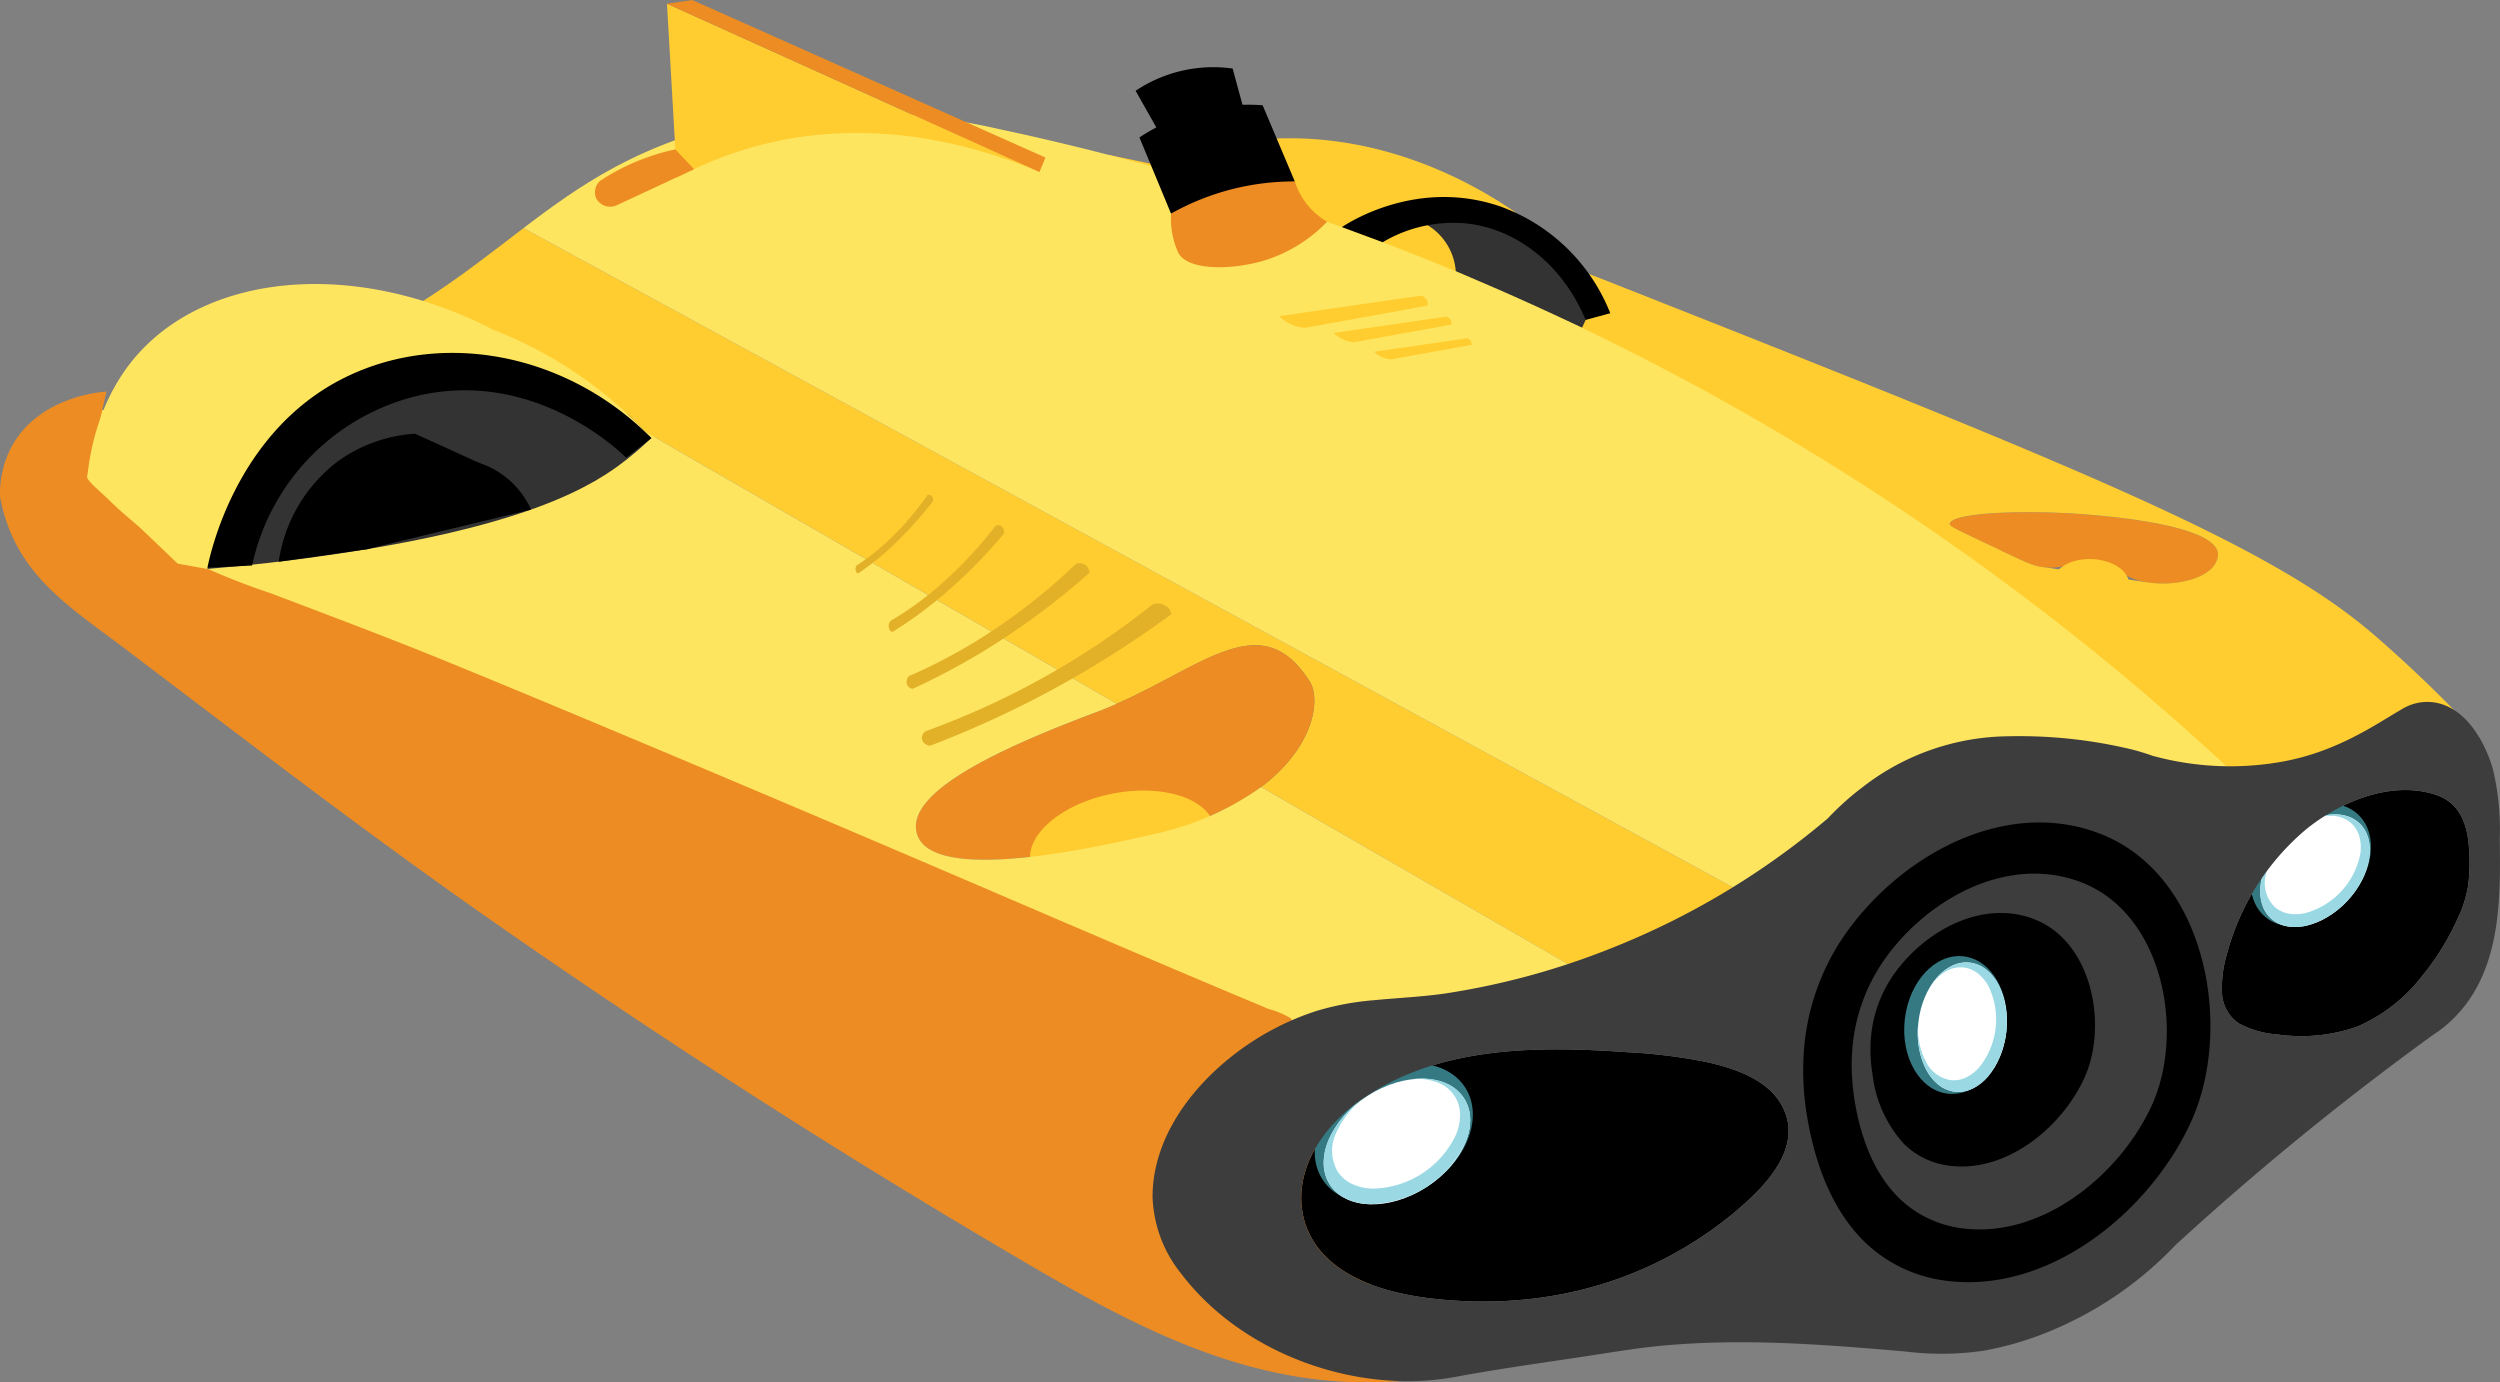
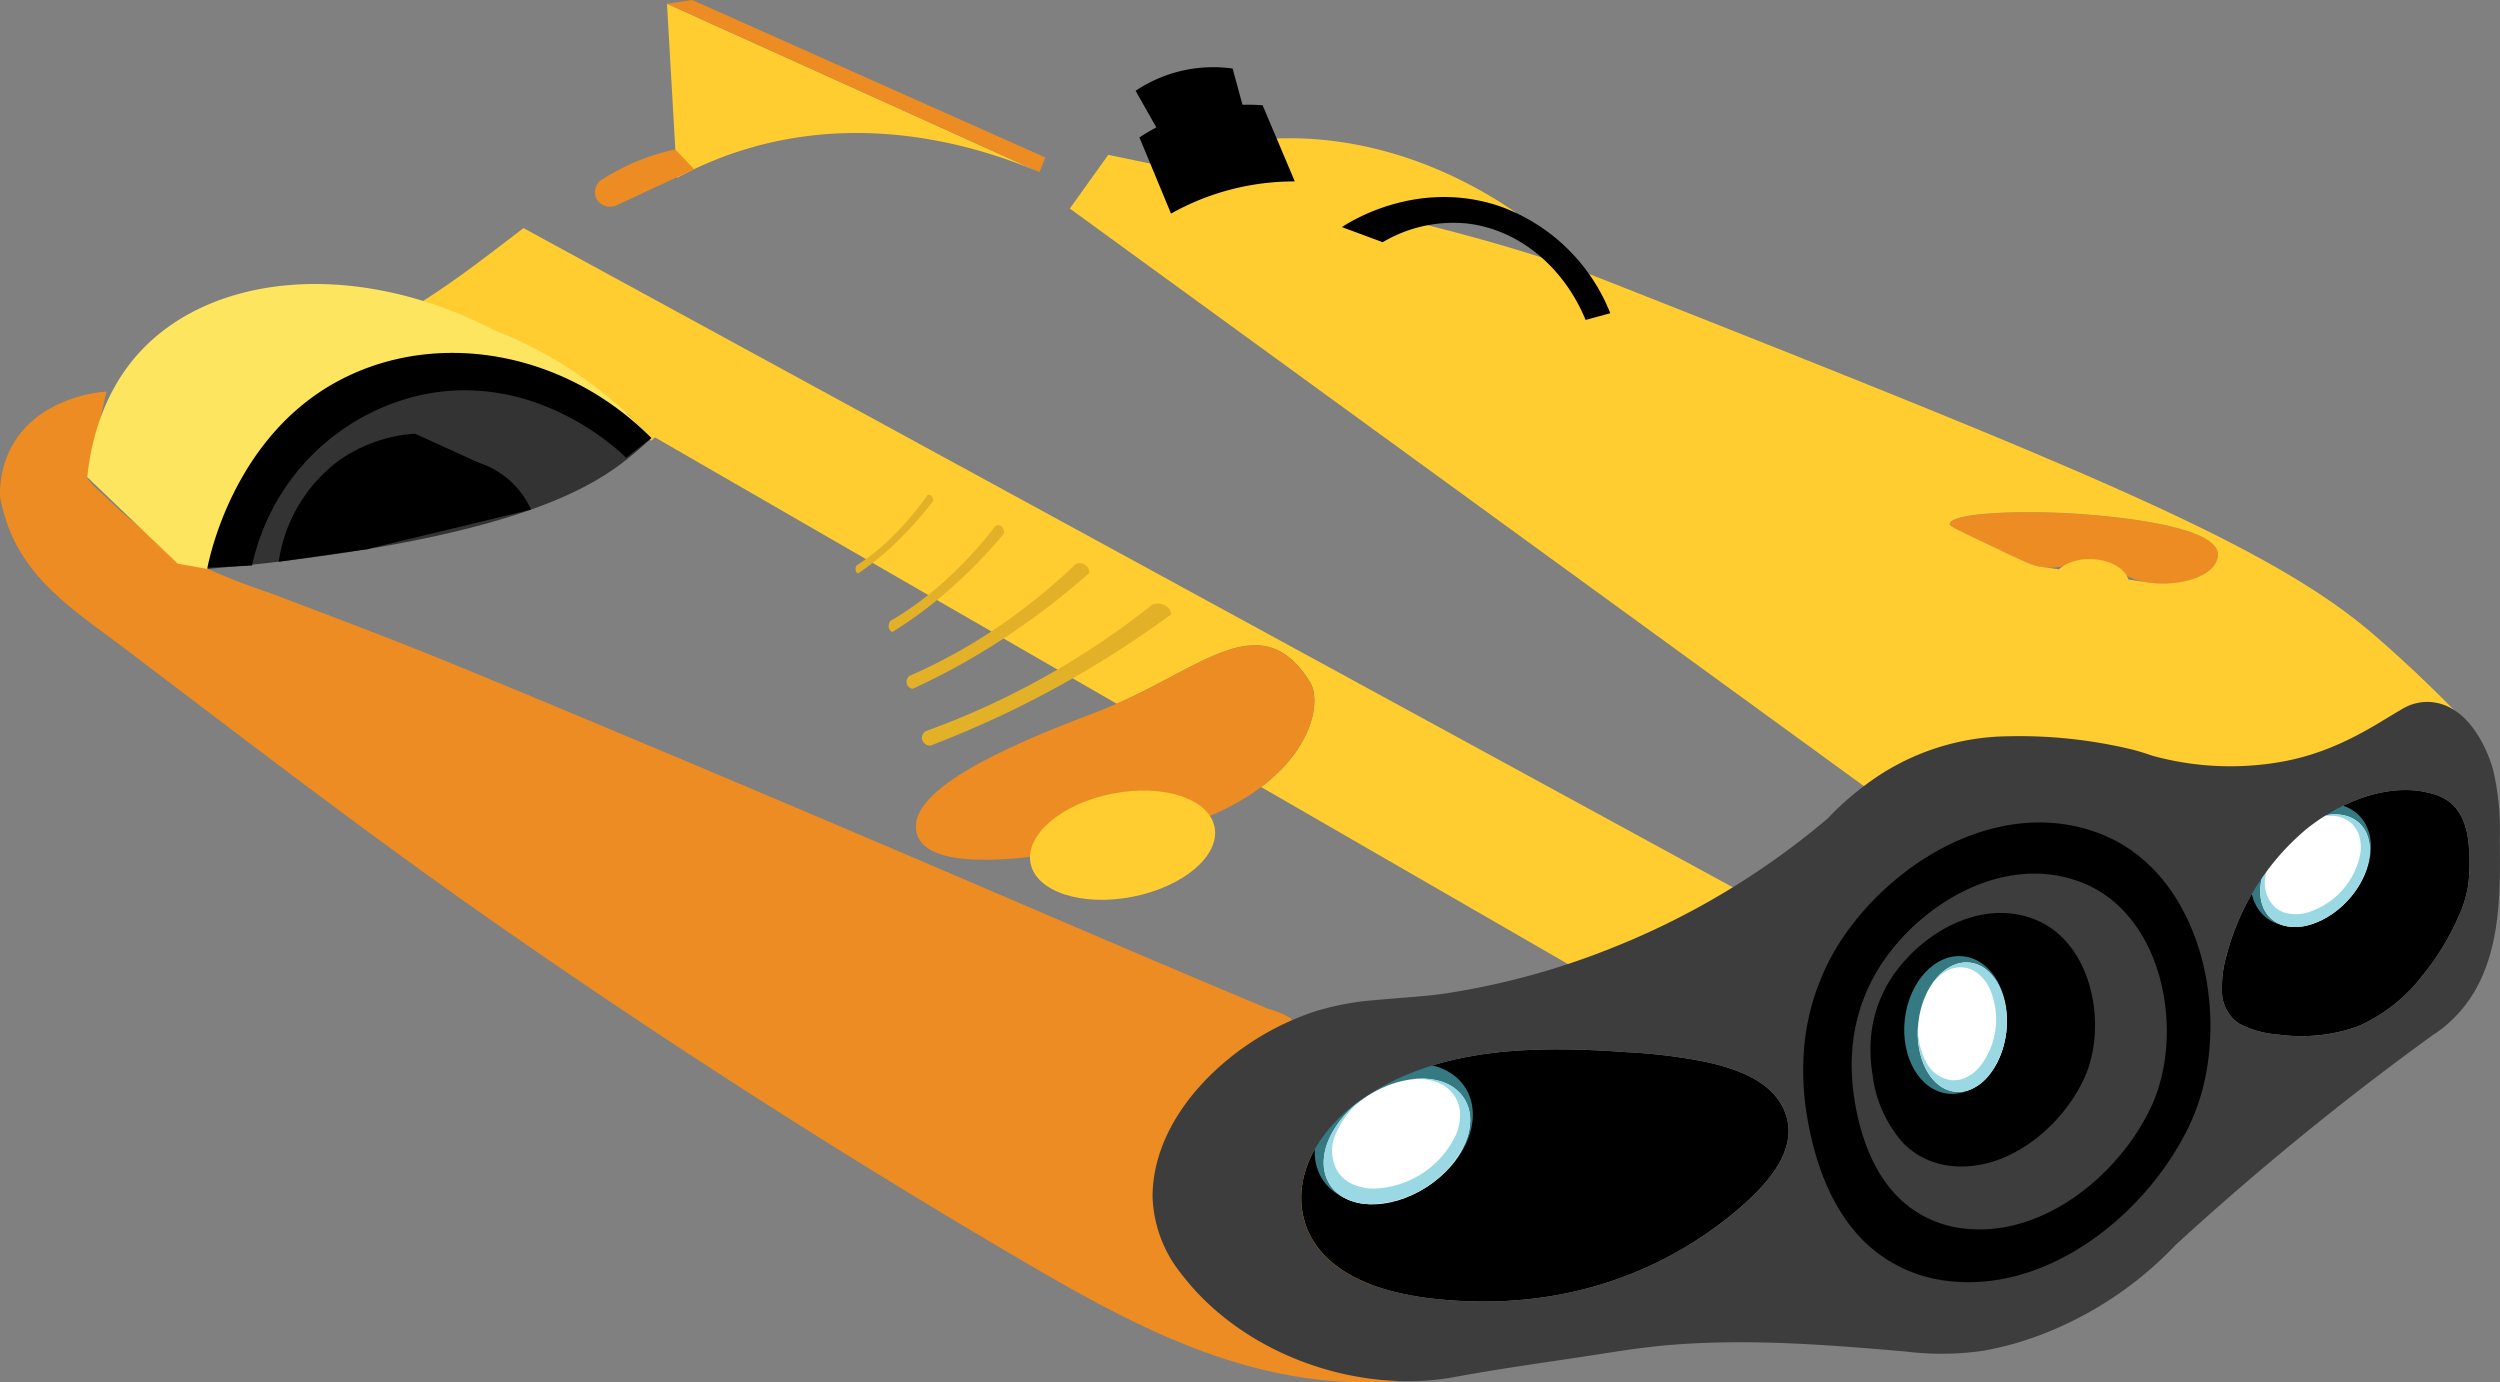
<svg xmlns="http://www.w3.org/2000/svg" width="291.182" height="161.005" viewBox="0 0 291.182 161.005">
  <rect x="0" y="0" width="291.182" height="161.005" fill="#808080" stroke="none" />
  <g id="Group_28192" data-name="Group 28192" transform="translate(0 0)">
    <g id="Group_28121" data-name="Group 28121" transform="translate(0 0)">
      <g id="Layer_1" data-name="Layer 1">
        <path id="Path_47663" data-name="Path 47663" d="M169.134,47.36l142.314,77.577-18.81,9.211-37.591-21.687h0c6.176-4.65,6.984-10.21,5.66-12.3-5.526-8.734-12.229-1.9-22.473,2.6L184.056,71.51l-.09-.05L157.18,56.01c4.538-2.872,8.257-5.84,11.954-8.65Z" transform="translate(-108.159 -20.792)" fill="#ffcd2f" />
        <path id="Path_47664" data-name="Path 47664" d="M70.9,208.086c.693,4.062,2.143,8.261,5.116,11.235a12.932,12.932,0,0,0,7.505,3.638c9.367,1.232,18.488-6.25,22.24-14.334,3.833-8.261,1.667-21.5-7.116-25.85a13.03,13.03,0,0,0-1.2-.521c-8.72-3.306-18.241,2.166-23.18,9.315a21.255,21.255,0,0,0-3.707,11.2,25.348,25.348,0,0,0,.344,5.311Z" transform="translate(145.087 -79.581)" fill="#3d3d3d" />
        <path id="Path_47665" data-name="Path 47665" d="M6.84,187.529a4.489,4.489,0,0,0,2.014,3.725,11.525,11.525,0,0,0,4.521,1.262,19.669,19.669,0,0,0,9.228-.926,19.085,19.085,0,0,0,7.551-5.9,29.818,29.818,0,0,0,4.2-6.833,13.658,13.658,0,0,0,1.161-3.742,21.852,21.852,0,0,0,.073-4.572c-.2-2.569-1.094-4.993-3.719-5.907-5.2-1.806-11.276.746-15.292,4.028A28.669,28.669,0,0,0,7.4,183.193a13.433,13.433,0,0,0-.555,4.342Z" transform="translate(251.962 -72.019)" />
        <path id="Path_47666" data-name="Path 47666" d="M65,110.831c3.276,1.543,3.826,1.79,4.836,1.924,2.625.353,3.136-.729,5.705-.595,3.2.168,3.214,1.89,6.631,2.4,3.226.482,7.265-.454,8.005-2.6a1.726,1.726,0,0,0,.118-.8c-.393-3.242-12.347-4.263-14.843-4.477-7.467-.634-16.257-.281-16.392,1.066-.022.224.213.376,5.941,3.074Z" transform="translate(168.036 -46.707)" fill="#ed8c22" />
        <ellipse id="Ellipse_1668" data-name="Ellipse 1668" cx="4.465" cy="2.855" rx="4.465" ry="2.855" transform="translate(247.894 70.975) rotate(-178.03)" fill="#ffcd2f" />
        <path id="Path_47667" data-name="Path 47667" d="M9.6,32.146c23.651,4.931,43.6,8.97,57.438,14.434,56.765,22.4,77.953,31.039,90.109,41.579A154.2,154.2,0,0,1,169.1,99.715a53.4,53.4,0,0,0-25.771,6.176c-6.025,3.192-15.4-1.481-23.914-1.027-7.45.4-14.243,6.305-17.587,3.871Q53.473,73.571,5.12,38.4L9.6,32.14ZM113.545,78.224c3.276,1.543,3.826,1.789,4.836,1.924,2.625.353,8.919,1.3,12.336,1.8,3.226.482,7.265-.454,8.005-2.6a1.726,1.726,0,0,0,.118-.8c-.393-3.242-12.347-4.263-14.843-4.477-7.467-.634-16.257-.28-16.392,1.066-.022.224.213.376,5.941,3.074Z" transform="translate(119.486 -14.11)" fill="#ffcd2f" />
-         <path id="Path_47668" data-name="Path 47668" d="M206.745,57.26l-14.709-6.58a6.867,6.867,0,0,0-3.276-5.369c.841-.617,1.677-1.234,2.519-1.851l9.716,2.429,7.057,8.538-1.313,2.839Z" transform="translate(-22.479 -19.08)" fill="#333" />
        <path id="Path_47669" data-name="Path 47669" d="M247.27,37.374c-4.2-2.9-15.825-10.064-30.809-8.431a41.416,41.416,0,0,0-11.651,3.04L227,39.057Z" transform="translate(-70.701 -12.602)" fill="#ffcd2f" />
        <path id="Path_47670" data-name="Path 47670" d="M380.161,80.876a13.263,13.263,0,0,0,2.76-3.22A14.837,14.837,0,0,0,384.6,67.3a28.4,28.4,0,0,1-8.673,9.75l4.23,3.826Z" transform="translate(-304.309 -29.547)" fill="#ffcd2f" />
        <path id="Path_47671" data-name="Path 47671" d="M246.815,156c1.554,4.9,15.371,2.844,27.42,0,17.592-4.157,20.251-14.737,18.3-17.816-5.941-9.385-13.233-.791-24.823,3.562C256.385,146,245.272,151.128,246.815,156Z" transform="translate(-139.997 -58.814)" fill="#ed8c22" />
        <ellipse id="Ellipse_1669" data-name="Ellipse 1669" cx="6.12" cy="10.922" rx="6.12" ry="10.922" transform="translate(121.213 106.554) rotate(-101.13)" fill="#ffcd2f" />
        <g id="Group_13124" data-name="Group 13124" transform="translate(4.423 12.946)">
          <path id="Path_47672" data-name="Path 47672" d="M285.3,161.333c-12.05,2.844-25.867,4.9-27.421,0-1.543-4.869,9.576-10,20.9-14.254.8-.3,1.582-.628,2.345-.959l16.812,9.7a33.609,33.609,0,0,1-12.644,5.514Z" transform="translate(-155.489 -77.097)" fill="none" />
          <path id="Path_47673" data-name="Path 47673" d="M384.353,90.387l-.073-.067.09.05Z" transform="translate(-312.902 -52.599)" fill="none" />
-           <path id="Path_47674" data-name="Path 47674" d="M74.906,26.473c7.741-2.816,20.027-5.312,37.793-1.3a303.228,303.228,0,0,1,67.109,22.775,304.289,304.289,0,0,1,75.827,51.441l-34.5,4.336-21.541,10.552L57.28,36.7c5.172-3.932,10.311-7.562,17.626-10.221Z" transform="translate(-0.728 -23.078)" fill="#fee560" />
-           <path id="Path_47675" data-name="Path 47675" d="M195.888,75.542a89.483,89.483,0,0,0,26.837-6.294A78.691,78.691,0,0,0,235.3,62.78l26.786,15.449.073.067.017-.017,54.179,31.252c-.763.337-1.543.656-2.345.959-11.332,4.258-22.445,9.385-20.9,14.254,1.554,4.9,15.371,2.844,27.42,0a33.608,33.608,0,0,0,12.644-5.514l37.591,21.687-16.257,7.96L327.672,155.4,200.892,95.154,190.71,82.38l5.183-6.849Z" transform="translate(-190.71 -40.509)" fill="#fee560" />
        </g>
        <path id="Path_47676" data-name="Path 47676" d="M384.32,95.9c5.284-.449,9.649-.987,12.734-1.414,24.778-3.422,32.436-8.42,36.166-11.371,1.273-1.01,2.25-1.907,2.839-2.463L433.433,78l-13.419-7.865-20.4-2.642L387.074,81.211Z" transform="translate(-360.19 -29.63)" fill="#333" />
        <path id="Path_47677" data-name="Path 47677" d="M391.7,97a25.931,25.931,0,0,1,19.2-19.752c13.789-3.265,23.864,6.687,24.374,7.208.976-.769,1.952-1.531,2.928-2.3l-2.7-2.726s-7.551-5.155-7.826-5.268S414.422,70.91,414.2,70.91s-17.441,1.543-17.609,1.593-12.162,18.6-12.268,18.765,1.318,5.5,1.318,5.5l.174.511L391.7,97Z" transform="translate(-362.338 -31.132)" />
        <path id="Path_47678" data-name="Path 47678" d="M392.032,196.568q-1.994.135-4.1.129c-15.6-.1-28.727-7.657-41.781-15.354q-22.585-13.312-44.384-27.9-8.28-5.537-16.442-11.259c-14.288-10.013-28.065-20.638-41.972-31.162-5.385-4.073-10.961-7.556-13.368-14.2a19.933,19.933,0,0,1-.881-3.3,11.679,11.679,0,0,1,1.358-5.817c3.164-5.823,10.406-6.367,11.034-6.406l-2.233,9.974c-.078.359,1.924,2.064,2.216,2.35.937.931,1.919,1.823,2.934,2.67a41.273,41.273,0,0,0,7.152,4.875,83.188,83.188,0,0,0,9.054,3.618c6.877,2.614,13.738,5.183,20.554,7.971s13.34,5.509,19.993,8.3q13.733,5.756,27.432,11.59c14.277,6.07,28.509,12.252,42.8,18.271l5.441,2.289a9.632,9.632,0,0,1,2.6,1.094,6.244,6.244,0,0,1,.869,2.429q1.666,5.663,3.332,11.32l6.664,22.635c.163.544,1.47,5.885,1.733,5.885Z" transform="translate(-229.1 -35.693)" fill="#ed8c22" />
        <path id="Path_47679" data-name="Path 47679" d="M347.12,20.382c-6.12-2.6-19.5-7.141-34.242-2.659a43.608,43.608,0,0,0-7.977,3.327Q304.32,10.91,303.74.77l43.386,19.617Z" transform="translate(-226.054 -0.338)" fill="#ffcd2f" />
        <path id="Path_47680" data-name="Path 47680" d="M302.52.432,305.465,0,346.6,18.349l-.69,1.694Z" transform="translate(-224.839)" fill="#ed8c22" />
        <path id="Path_47681" data-name="Path 47681" d="M431.628,64.31c-15.87-8.2-32.733-6.676-41.254,2.642-1.739,1.9-5.223,6.412-6.064,14.512l10.535,10.075,3.433.617c.331-1.728,3.371-15.943,15.892-22.22,11.343-5.694,25.934-3,35.852,6.973a49.063,49.063,0,0,0-18.394-12.6Z" transform="translate(-374.148 -25.889)" fill="#fee560" />
        <path id="Path_47682" data-name="Path 47682" d="M443.369,93.483l-7.534-3.433A17.234,17.234,0,0,0,426.8,93.3a17.876,17.876,0,0,0-6.844,11.663q5.276-.749,10.546-1.5Z" transform="translate(-387.494 -39.535)" />
        <path id="Path_47683" data-name="Path 47683" d="M409.312,105.79a10.056,10.056,0,0,1,19.219-4.628" transform="translate(-366.676 -41.806)" />
        <path id="Path_47684" data-name="Path 47684" d="M384.829,31.02c-.645.135-1.313.3-2,.51a25.7,25.7,0,0,0-6.777,3.164,1.807,1.807,0,0,0-.454,2,1.843,1.843,0,0,0,2.39.841l9.026-4.207-2.182-2.306Z" transform="translate(-306.172 -13.619)" fill="#ed8c22" />
-         <path id="Path_47685" data-name="Path 47685" d="M258.463,37.356a8.568,8.568,0,0,0,1.212,2.384,8.442,8.442,0,0,0,2.547,2.311,17.2,17.2,0,0,1-7.068,4.437c-3.753,1.189-9.032,1.335-10.232-.769A9.045,9.045,0,0,1,244.315,44a9.727,9.727,0,0,1-.269-2.889,16.16,16.16,0,0,1,14.423-3.747Z" transform="translate(-107.653 -16.224)" fill="#ed8c22" />
        <path id="Path_47686" data-name="Path 47686" d="M268.827,30.677a29.243,29.243,0,0,0-14.417,3.747q-1.834-4.434-3.68-8.869a22.732,22.732,0,0,1,14.35-3.747Q266.956,26.242,268.827,30.677Z" transform="translate(-118.018 -9.545)" />
        <path id="Path_47687" data-name="Path 47687" d="M273.824,19.37q-.715-2.634-1.431-5.262a16.261,16.261,0,0,0-11.3,2.592q1.506,2.667,3.018,5.329Q268.963,20.7,273.824,19.37Z" transform="translate(-128.826 -6.125)" />
        <path id="Path_47688" data-name="Path 47688" d="M216.488,54.445a21.7,21.7,0,0,0-12.846-12.454c-9.57-3.259-17.5,1.812-18.411,2.418l4.751,1.761a16.137,16.137,0,0,1,9.682-2.193c6.064.634,11.377,5,13.951,11.247.954-.258,1.913-.522,2.867-.78Z" transform="translate(-28.934 -17.96)" />
        <path id="Path_47689" data-name="Path 47689" d="M60.991,197.991a27.566,27.566,0,0,1,4.8-14.514c6.4-9.258,18.732-16.348,30.034-12.062.528.2,1.044.426,1.555.675,11.381,5.631,14.185,22.785,9.218,33.485-4.859,10.473-16.677,20.168-28.813,18.567a16.738,16.738,0,0,1-9.724-4.711c-3.849-3.849-5.733-9.292-6.63-14.554A32.544,32.544,0,0,1,60.991,197.991Zm6.17,5.035c.687,4.024,2.123,8.185,5.069,11.131a12.813,12.813,0,0,0,7.436,3.6c9.281,1.22,18.318-6.193,22.036-14.2,3.8-8.185,1.652-21.3-7.05-25.612-.386-.193-.783-.363-1.186-.517-8.639-3.275-18.074,2.146-22.967,9.23a21.059,21.059,0,0,0-3.673,11.1,25.117,25.117,0,0,0,.341,5.262Z" transform="translate(148.872 -74.694)" />
        <path id="Path_47690" data-name="Path 47690" d="M84.606,204.739a17.916,17.916,0,0,0,.241,3.753,14.531,14.531,0,0,0,3.613,7.932,9.13,9.13,0,0,0,5.3,2.569c6.614.87,13.048-4.409,15.7-10.12,2.71-5.828,1.178-15.174-5.021-18.248-.275-.135-.561-.258-.847-.37-6.154-2.334-12.874,1.531-16.364,6.575A15.018,15.018,0,0,0,84.606,204.739Z" transform="translate(133.268 -83.221)" />
        <path id="Path_47691" data-name="Path 47691" d="M148.375,236.932c.909,4.953,5.279,7.657,9.795,8.942a34.28,34.28,0,0,0,5.683,1.066c11.786,1.273,23.208-1.414,32.806-8.5.841-.623,1.66-1.268,2.451-1.947,3.248-2.782,7.467-7.141,5.245-11.775-1.576-3.282-5.587-4.617-8.88-5.357a62.433,62.433,0,0,0-9.3-1.156c-10.625-.757-22.366-.729-31.375,5.812-3.484,2.53-6.474,6.507-6.58,10.9a9.953,9.953,0,0,0,.157,2.025Z" transform="translate(3.343 -95.651)" />
        <g id="Group_27944" data-name="Group 27944" transform="translate(220.934 110.702)">
          <ellipse id="Ellipse_1697" data-name="Ellipse 1697" cx="5.958" cy="8.05" rx="5.958" ry="8.05" transform="translate(11.836 17.364) rotate(-173.39)" fill="#357983" />
          <ellipse id="Ellipse_1694" data-name="Ellipse 1694" cx="5.15" cy="7.567" rx="5.15" ry="7.567" transform="translate(11.868 17.043) rotate(-173.39)" fill="#fff" />
          <path id="Subtraction_45" data-name="Subtraction 45" d="M107.195,214.888a3.729,3.729,0,0,0,2.059-.359,5.523,5.523,0,0,0,1.812-1.425,10.25,10.25,0,0,0,1.234-10.63,5.546,5.546,0,0,0-1.442-1.8,3.746,3.746,0,0,0-1.924-.819,3.907,3.907,0,0,0-2.5.6,6.539,6.539,0,0,0-2.064,2.12,5.485,5.485,0,0,1,1.756-1.689,3.34,3.34,0,0,1,2.092-.466,3.282,3.282,0,0,1,1.683.718,4.9,4.9,0,0,1,1.262,1.571,8.9,8.9,0,0,1-1.077,9.273,4.817,4.817,0,0,1-1.588,1.24,3.328,3.328,0,0,1-1.8.314,3.911,3.911,0,0,1-2.917-2.233,8.215,8.215,0,0,1-.819-4.69v.073a.285.285,0,0,0-.017.1,9.583,9.583,0,0,0,.881,5.486,5.547,5.547,0,0,0,1.442,1.8,3.746,3.746,0,0,0,1.924.819Z" transform="translate(-100.438 -198.435)" fill="#9ad9e4" />
        </g>
        <g id="Group_27944-2" data-name="Group 27944" transform="translate(150.066 120.509)">
          <ellipse id="Ellipse_1697-2" data-name="Ellipse 1697" cx="7.315" cy="9.884" rx="7.315" ry="9.884" transform="matrix(-0.541, -0.841, 0.841, -0.541, 7.919, 23.002)" fill="#357983" />
          <ellipse id="Ellipse_1694-2" data-name="Ellipse 1694" cx="6.328" cy="9.29" rx="6.328" ry="9.29" transform="matrix(-0.541, -0.841, 0.841, -0.541, 8.252, 22.795)" fill="#fff" />
          <path id="Subtraction_45-2" data-name="Subtraction 45" d="M215.028,236.268a4.629,4.629,0,0,0,1.947,1.677,6.8,6.8,0,0,0,2.76.611,12.568,12.568,0,0,0,11.051-7.113,6.83,6.83,0,0,0,.589-2.771,4.635,4.635,0,0,0-.718-2.468,4.812,4.812,0,0,0-2.513-1.907,8.009,8.009,0,0,0-3.624-.3,6.7,6.7,0,0,1,2.973.353,4.141,4.141,0,0,1,2.07,1.621,4.019,4.019,0,0,1,.628,2.154,5.956,5.956,0,0,1-.51,2.418,10.947,10.947,0,0,1-9.643,6.2,5.957,5.957,0,0,1-2.412-.539,4.037,4.037,0,0,1-1.7-1.47,4.806,4.806,0,0,1-.151-4.5,10.15,10.15,0,0,1,3.809-4.432l-.073.051-.1.062a11.786,11.786,0,0,0-4.521,5.116,6.732,6.732,0,0,0-.583,2.771,4.6,4.6,0,0,0,.718,2.463Z" transform="translate(-210.201 -218.811)" fill="#9ad9e4" />
        </g>
        <g id="Group_27944-3" data-name="Group 27944" transform="translate(259.31 90.793)">
          <ellipse id="Ellipse_1697-3" data-name="Ellipse 1697" cx="5.958" cy="8.05" rx="5.958" ry="8.05" transform="translate(8.731 19.906) rotate(-137.12)" fill="#357983" />
          <ellipse id="Ellipse_1694-3" data-name="Ellipse 1694" cx="5.15" cy="7.568" rx="5.15" ry="7.568" transform="translate(8.95 19.668) rotate(-137.12)" fill="#fff" />
          <path id="Subtraction_45-3" data-name="Subtraction 45" d="M28.745,181.2a3.755,3.755,0,0,0,1.874.931,5.607,5.607,0,0,0,2.306-.073,10.245,10.245,0,0,0,7.281-7.842,5.577,5.577,0,0,0-.1-2.3,3.792,3.792,0,0,0-1.066-1.8,3.928,3.928,0,0,0-2.367-1,6.489,6.489,0,0,0-2.917.494,5.54,5.54,0,0,1,2.418-.325,3.387,3.387,0,0,1,1.963.864,3.282,3.282,0,0,1,.931,1.576,4.874,4.874,0,0,1,.09,2.014,8.922,8.922,0,0,1-6.356,6.844,4.875,4.875,0,0,1-2.014.062,3.308,3.308,0,0,1-1.638-.813,3.9,3.9,0,0,1-1.027-3.523,8.256,8.256,0,0,1,2.109-4.263l-.05.056-.062.067a9.561,9.561,0,0,0-2.536,4.948,5.577,5.577,0,0,0,.1,2.3,3.748,3.748,0,0,0,1.066,1.8Z" transform="translate(-23.565 -165.036)" fill="#9ad9e4" />
        </g>
        <path id="Path_47692" data-name="Path 47692" d="M6.52,189.933a31.617,31.617,0,0,1,13.065-8.2,32.206,32.206,0,0,1,6.687-1.251c2.777-.275,5.593-.387,8.314-.785a87.214,87.214,0,0,0,18.86-5.082,90.719,90.719,0,0,0,25.687-15.3,32.733,32.733,0,0,1,4.118-3.691c.011-.011.022-.017.028-.022a28.082,28.082,0,0,1,16.9-5.862A55.985,55.985,0,0,1,114.7,151.31c.8.213,1.554.449,2.266.7a34.189,34.189,0,0,0,15.275.656c6.317-1.178,10.771-4.348,13.536-5.941a6.646,6.646,0,0,1,.942-.51,5.575,5.575,0,0,1,2.227-.477c4.129,0,6.648,4.342,7.663,7.809a30.139,30.139,0,0,1,.8,8.095c.123,7.725.118,16.465-6.384,21.872a12.945,12.945,0,0,1-1.341.976c-4.336,3.141-8.774,6.507-13.3,10.142-6.036,4.847-11.607,9.66-16.728,14.355a42.516,42.516,0,0,1-14.417,9.952,37.5,37.5,0,0,1-7.955,2.367,33.682,33.682,0,0,1-9.015.1c-9.256-.8-18.338-1.531-27.634-.757-3.394.275-6.782.869-10.142,1.374-4.914.74-9.856,1.43-14.742,2.334-11.427,2.109-24.8-2.631-31.936-12.05A14.994,14.994,0,0,1,.5,203.352c0-5.1,2.581-9.8,6.03-13.418Zm118.539-10.44a4.489,4.489,0,0,0,2.014,3.725,11.525,11.525,0,0,0,4.521,1.262,19.668,19.668,0,0,0,9.228-.926,19.085,19.085,0,0,0,7.551-5.9,29.819,29.819,0,0,0,4.2-6.833,13.659,13.659,0,0,0,1.161-3.742,21.853,21.853,0,0,0,.073-4.572c-.2-2.569-1.094-4.993-3.719-5.907-5.2-1.806-11.276.746-15.292,4.028a28.669,28.669,0,0,0-9.183,14.524,13.433,13.433,0,0,0-.555,4.342ZM76.748,194.113c.886,5.2,2.749,10.58,6.552,14.383a16.542,16.542,0,0,0,9.609,4.656c11.994,1.582,23.667-8,28.475-18.349,4.909-10.574,2.137-27.527-9.11-33.092-.5-.247-1.015-.471-1.537-.668-11.163-4.23-23.353,2.771-29.681,11.921a27.194,27.194,0,0,0-4.746,14.344,32.164,32.164,0,0,0,.438,6.8ZM17.975,205.265c.909,4.953,5.279,7.657,9.795,8.942a34.282,34.282,0,0,0,5.683,1.066c11.786,1.273,23.207-1.414,32.806-8.5.841-.623,1.66-1.268,2.451-1.947,3.248-2.782,7.467-7.141,5.245-11.775-1.576-3.282-5.587-4.617-8.88-5.357a62.441,62.441,0,0,0-9.3-1.156c-10.625-.757-22.366-.729-31.375,5.812-3.484,2.53-6.474,6.507-6.58,10.9a9.954,9.954,0,0,0,.157,2.025Z" transform="translate(133.743 -63.984)" fill="#3d3d3d" />
        <path id="Path_47694" data-name="Path 47694" d="M239.637,61.38a1.1,1.1,0,0,1,.713.583,1,1,0,0,1,.062.583q-7.127,1.3-14.26,2.586a4.713,4.713,0,0,1-3.035-1.363Z" transform="translate(-74.13 -26.948)" fill="#ffcd2f" />
        <path id="Path_47695" data-name="Path 47695" d="M231.287,65.75a.857.857,0,0,1,.561.46.8.8,0,0,1,.05.46l-11.32,2.053a3.767,3.767,0,0,1-1.027-.208,3.9,3.9,0,0,1-1.386-.87q6.555-.951,13.116-1.9Z" transform="translate(-62.835 -28.866)" fill="#ffcd2f" />
        <path id="Path_47696" data-name="Path 47696" d="M224.865,70.24a.719.719,0,0,1,.466.381.607.607,0,0,1,.039.381q-4.67.85-9.34,1.694a2.949,2.949,0,0,1-.847-.174,3.056,3.056,0,0,1-1.139-.718Z" transform="translate(-53.995 -30.837)" fill="#ffcd2f" />
        <path id="Path_47697" data-name="Path 47697" d="M305.434,126.584a119.2,119.2,0,0,1-15.146,9.469,119.984,119.984,0,0,1-12.9,5.823.987.987,0,0,1-.982-.841.946.946,0,0,1,.421-.841,93.363,93.363,0,0,0,26.45-14.77,1.771,1.771,0,0,1,1.885.46,1.356,1.356,0,0,1,.281.7Z" transform="translate(-169.03 -55.026)" fill="#e2b128" />
        <path id="Path_47699" data-name="Path 47699" d="M314.663,118.057a86.908,86.908,0,0,1-11.113,8.37,80.684,80.684,0,0,1-9.469,5.144.786.786,0,0,1-.718-.746.912.912,0,0,1,.309-.746,63.241,63.241,0,0,0,9.312-5.021,69.5,69.5,0,0,0,10.092-8.028,1.153,1.153,0,0,1,1.38.4,1.341,1.341,0,0,1,.208.617Z" transform="translate(-187.768 -51.346)" fill="#e2b128" />
        <path id="Path_47701" data-name="Path 47701" d="M324.514,109.975a60.021,60.021,0,0,1-7.023,7.113,49.108,49.108,0,0,1-5.986,4.376c-.247-.011-.437-.3-.454-.634a.914.914,0,0,1,.2-.634,37.882,37.882,0,0,0,5.885-4.269,49.4,49.4,0,0,0,6.378-6.827.638.638,0,0,1,.875.348A1.416,1.416,0,0,1,324.514,109.975Z" transform="translate(-207.543 -47.869)" fill="#e2b128" />
        <path id="Path_47703" data-name="Path 47703" d="M334.85,103.423a42.3,42.3,0,0,1-4.718,5.239,32.725,32.725,0,0,1-4.022,3.22c-.163-.011-.292-.219-.308-.466a.727.727,0,0,1,.129-.466,25.887,25.887,0,0,0,3.955-3.147,34.5,34.5,0,0,0,4.286-5.032.416.416,0,0,1,.589.252,1.36,1.36,0,0,1,.09.387Z" transform="translate(-226.153 -45.098)" fill="#e2b128" />
      </g>
    </g>
  </g>
</svg>